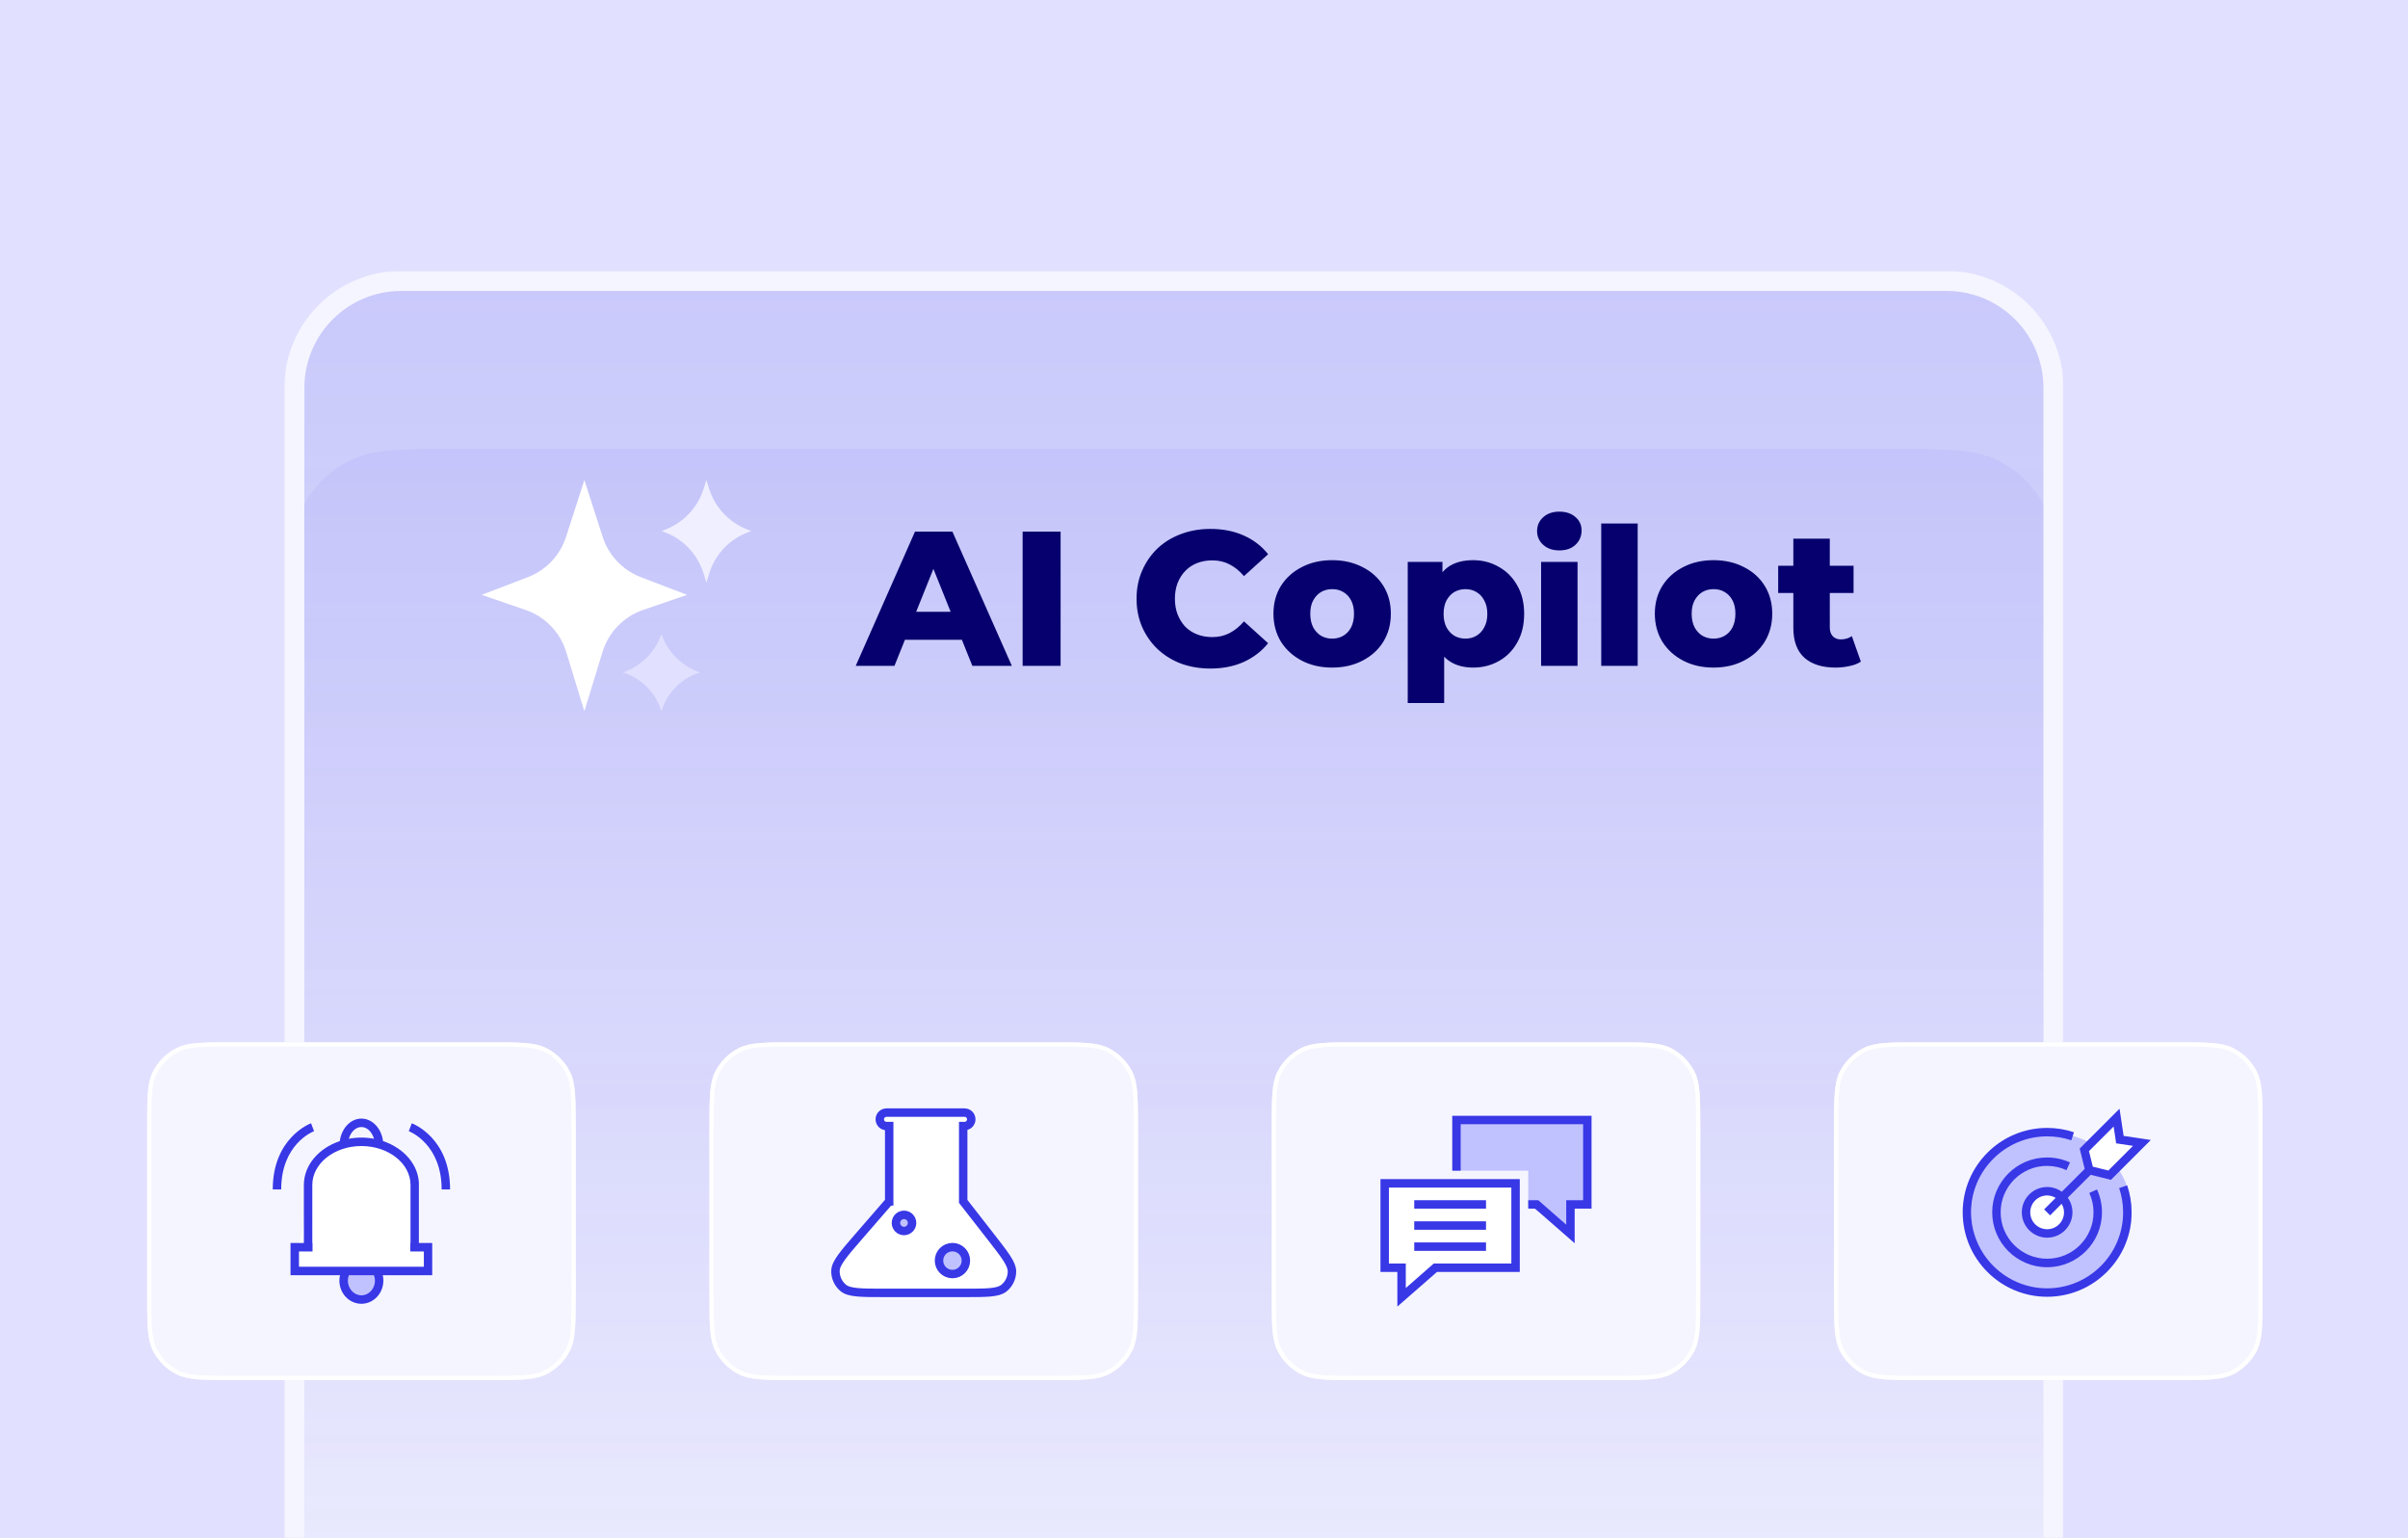
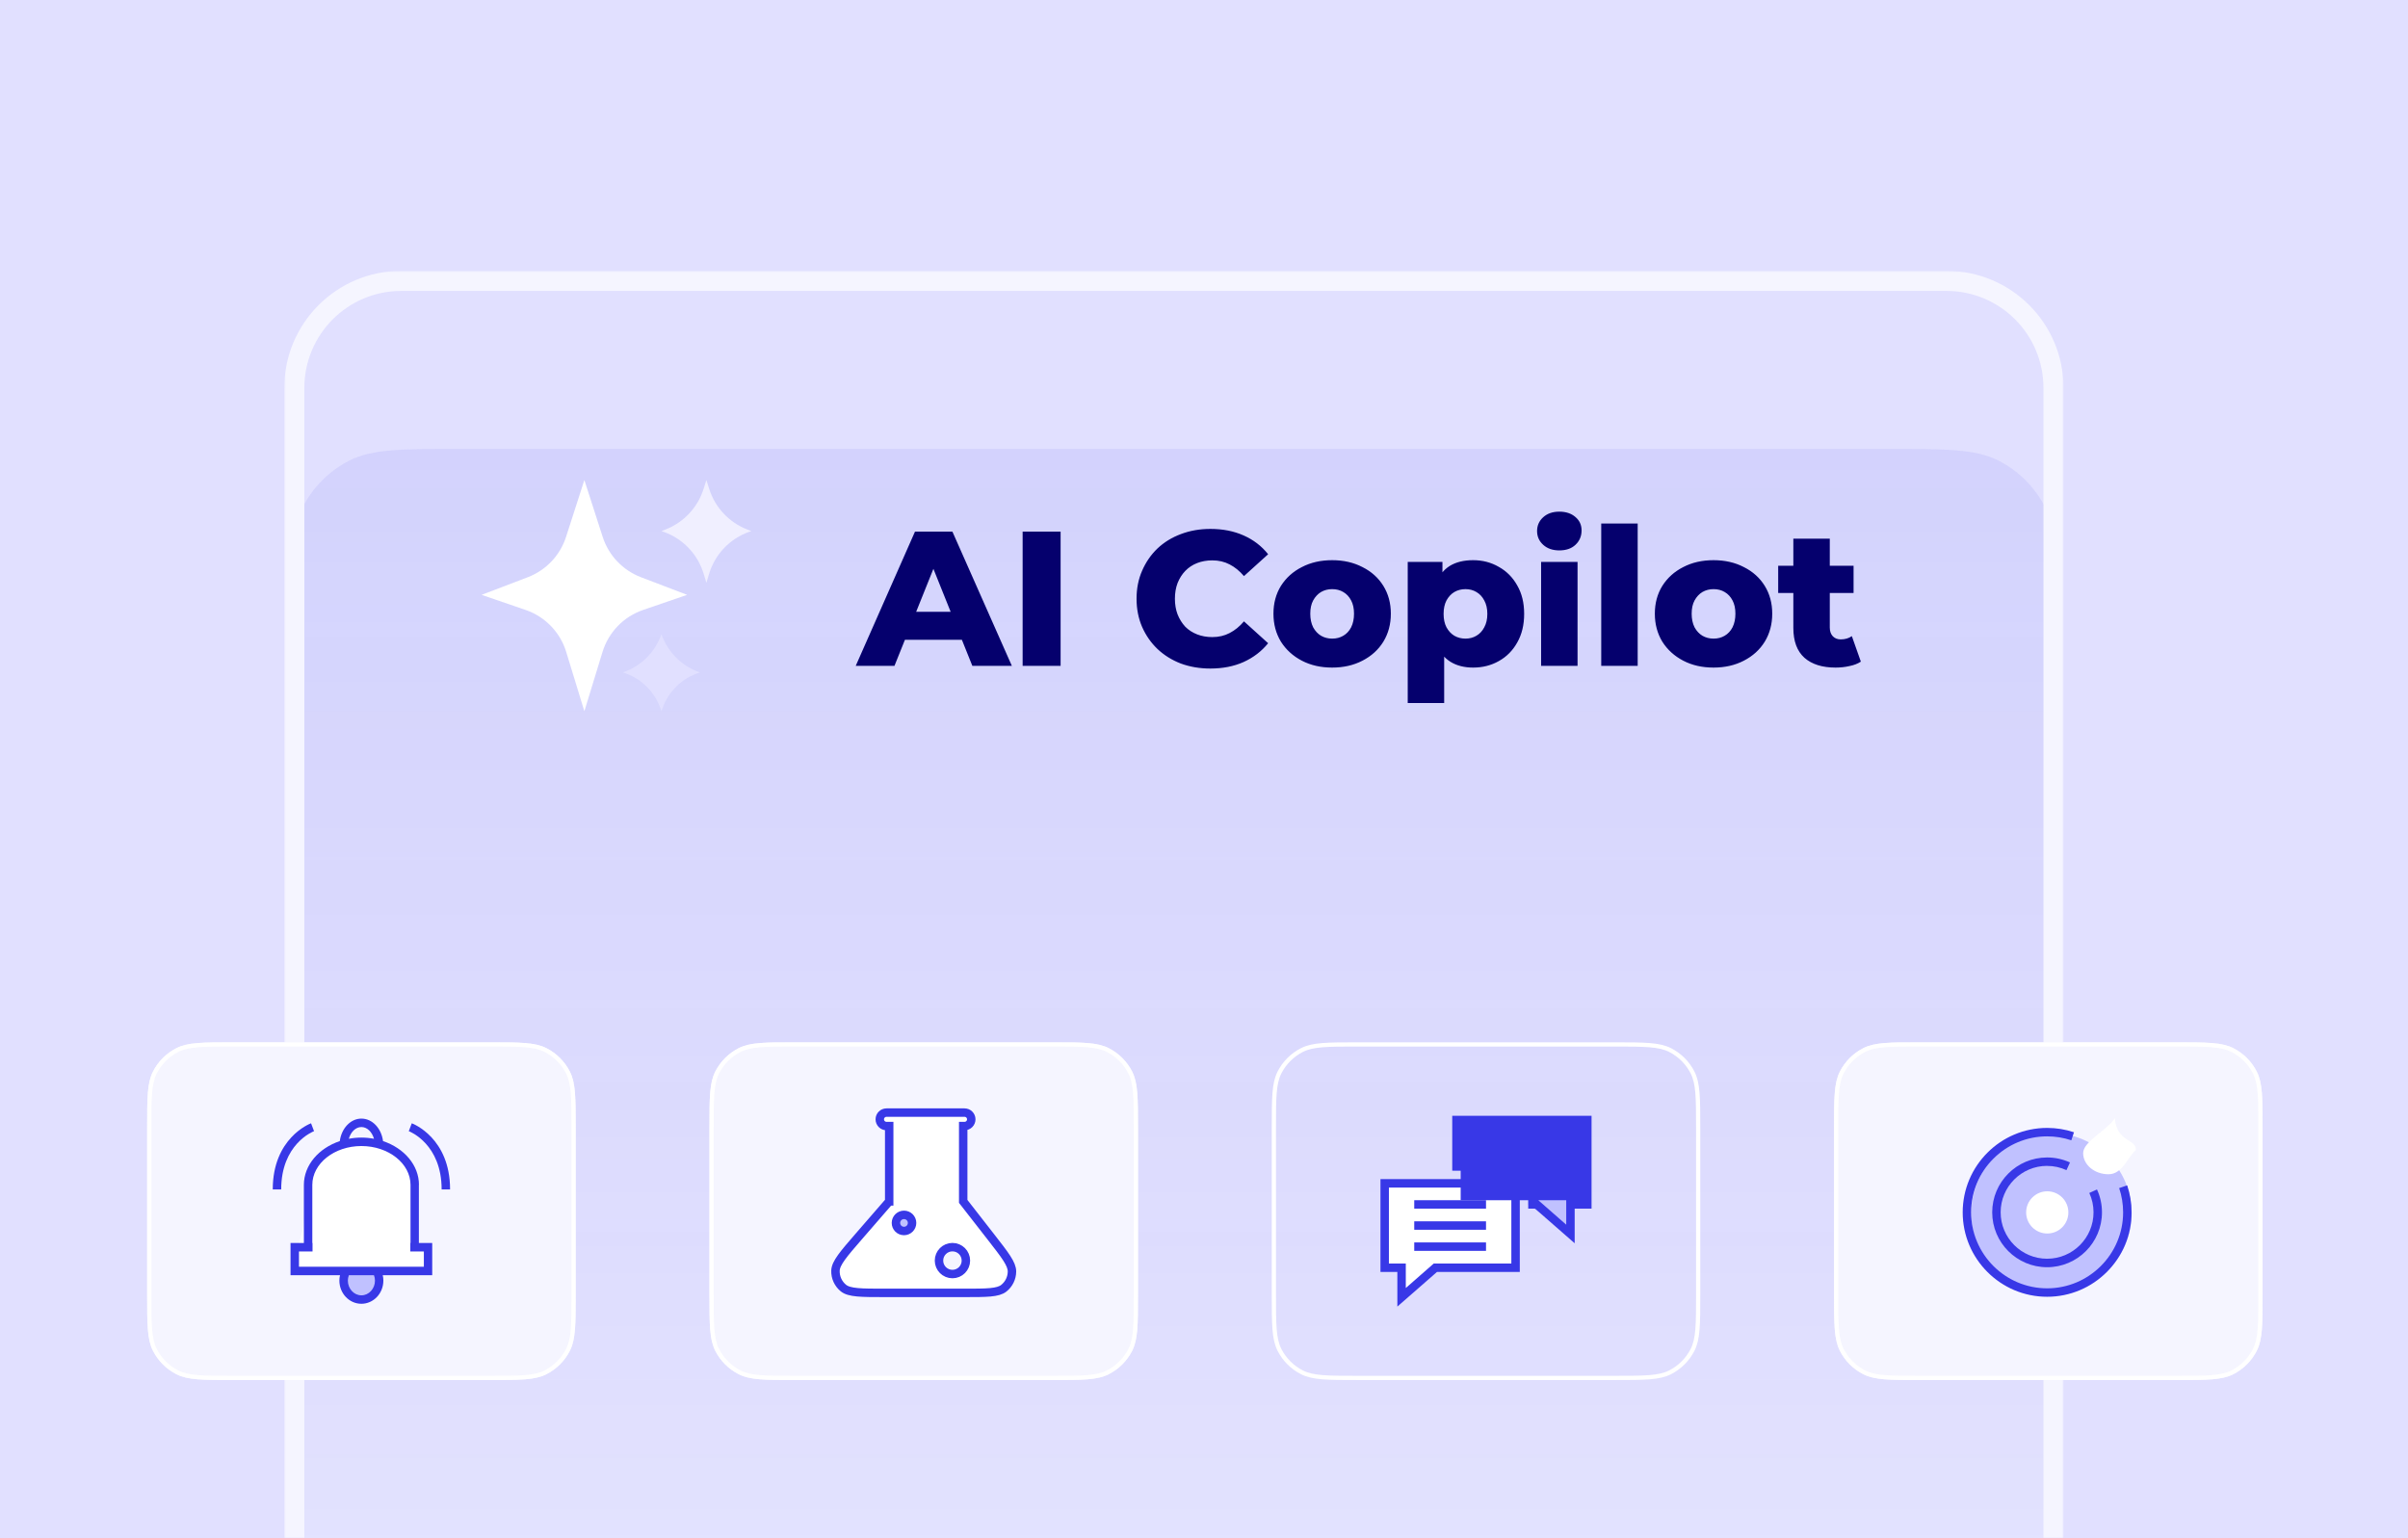
<svg xmlns="http://www.w3.org/2000/svg" width="720" height="460" viewBox="0 0 720 460" fill="none">
  <g clip-path="url(#clip0_5283_167)">
    <rect width="720" height="460" fill="#E1E0FF" />
    <g opacity="0.6" filter="url(#filter0_dddddd_5283_167)">
      <path d="M87 135.2C87 117.278 87 108.317 90.488 101.472C93.556 95.451 98.451 90.556 104.472 87.488C111.317 84 120.278 84 138.2 84H563.8C581.722 84 590.683 84 597.528 87.488C603.549 90.556 608.444 95.451 611.512 101.472C615 108.317 615 117.278 615 135.2V460H87V135.2Z" fill="url(#paint0_linear_5283_167)" />
    </g>
    <mask id="path-2-outside-1_5283_167" maskUnits="userSpaceOnUse" x="85" y="81" width="532" height="379" fill="black">
      <rect fill="white" x="85" y="81" width="532" height="379" />
      <path d="M88 135.2C88 117.278 88 108.317 91.488 101.472C94.556 95.451 99.451 90.556 105.472 87.488C112.317 84 121.278 84 139.2 84H562.8C580.722 84 589.683 84 596.528 87.488C602.549 90.556 607.444 95.451 610.512 101.472C614 108.317 614 117.278 614 135.2V460H88V135.2Z" />
    </mask>
-     <path d="M88 135.2C88 117.278 88 108.317 91.488 101.472C94.556 95.451 99.451 90.556 105.472 87.488C112.317 84 121.278 84 139.2 84H562.8C580.722 84 589.683 84 596.528 87.488C602.549 90.556 607.444 95.451 610.512 101.472C614 108.317 614 117.278 614 135.2V460H88V135.2Z" fill="url(#paint1_linear_5283_167)" />
    <path d="M85 116C85 96.67 100.67 81 120 81H582C601.33 81 617 96.67 617 116H611C611 99.984 598.016 87 582 87H120C103.984 87 91 99.984 91 116H85ZM614 460H88H614ZM85 460V116C85 96.67 100.67 81 120 81V87C103.984 87 91 99.984 91 116V460H85ZM582 81C601.33 81 617 96.67 617 116V460H611V116C611 99.984 598.016 87 582 87V81Z" fill="#F5F5FF" mask="url(#path-2-outside-1_5283_167)" />
    <path d="M174.726 143.555L180.202 160.555C181.987 166.096 186.189 170.529 191.627 172.607L205.453 177.889L192.289 182.405C186.47 184.402 181.959 189.065 180.158 194.948L174.726 212.689L169.295 194.948C167.493 189.065 162.983 184.402 157.164 182.405L144 177.889L157.826 172.607C163.264 170.529 167.466 166.096 169.25 160.555L174.726 143.555Z" fill="white" />
    <path d="M211.213 143.555L212.063 146.237C213.822 151.781 217.998 156.23 223.42 158.335L224.656 158.815L224.087 159.013C218.28 161.037 213.794 165.719 212.02 171.606L211.213 174.282L210.407 171.606C208.633 165.719 204.146 161.037 198.34 159.013L197.771 158.815L199.006 158.335C204.429 156.23 208.605 151.781 210.363 146.237L211.213 143.555Z" fill="#F0EFFF" />
    <path d="M197.771 189.645L197.857 189.883C199.77 195.161 203.978 199.284 209.294 201.09C204.01 202.701 199.819 206.746 198.02 211.968L197.771 212.69L197.523 211.968C195.724 206.746 191.532 202.701 186.249 201.09C191.565 199.284 195.773 195.161 197.685 189.883L197.771 189.645Z" fill="#E1E0FF" />
    <path d="M255.864 199.123L273.586 158.974H284.771L302.55 199.123H290.735L276.856 164.538H281.329L267.449 199.123H255.864ZM265.557 191.322L268.482 182.949H288.097L291.022 191.322H265.557ZM305.77 199.123V158.974H317.126V199.123H305.77ZM361.913 199.926C358.74 199.926 355.796 199.428 353.081 198.434C350.404 197.402 348.072 195.949 346.084 194.075C344.133 192.202 342.604 190.003 341.495 187.48C340.386 184.918 339.832 182.107 339.832 179.048C339.832 175.99 340.386 173.198 341.495 170.675C342.604 168.113 344.133 165.895 346.084 164.022C348.072 162.148 350.404 160.714 353.081 159.72C355.796 158.688 358.74 158.171 361.913 158.171C365.622 158.171 368.93 158.821 371.836 160.121C374.78 161.421 377.227 163.295 379.177 165.742L371.95 172.281C370.65 170.751 369.217 169.585 367.649 168.782C366.119 167.979 364.399 167.578 362.487 167.578C360.843 167.578 359.332 167.845 357.956 168.381C356.579 168.916 355.394 169.7 354.4 170.732C353.444 171.726 352.679 172.931 352.106 174.345C351.57 175.76 351.303 177.328 351.303 179.048C351.303 180.769 351.57 182.337 352.106 183.752C352.679 185.166 353.444 186.39 354.4 187.422C355.394 188.416 356.579 189.181 357.956 189.716C359.332 190.252 360.843 190.519 362.487 190.519C364.399 190.519 366.119 190.118 367.649 189.315C369.217 188.512 370.65 187.346 371.95 185.816L379.177 192.355C377.227 194.764 374.78 196.637 371.836 197.976C368.93 199.276 365.622 199.926 361.913 199.926ZM398.317 199.639C394.914 199.639 391.893 198.951 389.255 197.574C386.616 196.198 384.532 194.305 383.003 191.896C381.512 189.449 380.766 186.658 380.766 183.522C380.766 180.387 381.512 177.615 383.003 175.206C384.532 172.797 386.616 170.923 389.255 169.585C391.893 168.208 394.914 167.52 398.317 167.52C401.72 167.52 404.74 168.208 407.379 169.585C410.055 170.923 412.139 172.797 413.63 175.206C415.121 177.615 415.867 180.387 415.867 183.522C415.867 186.658 415.121 189.449 413.63 191.896C412.139 194.305 410.055 196.198 407.379 197.574C404.74 198.951 401.72 199.639 398.317 199.639ZM398.317 190.978C399.578 190.978 400.687 190.691 401.643 190.118C402.637 189.544 403.421 188.703 403.995 187.594C404.568 186.447 404.855 185.09 404.855 183.522C404.855 181.954 404.568 180.635 403.995 179.565C403.421 178.456 402.637 177.615 401.643 177.041C400.687 176.468 399.578 176.181 398.317 176.181C397.093 176.181 395.984 176.468 394.99 177.041C394.034 177.615 393.25 178.456 392.638 179.565C392.065 180.635 391.778 181.954 391.778 183.522C391.778 185.09 392.065 186.447 392.638 187.594C393.25 188.703 394.034 189.544 394.99 190.118C395.984 190.691 397.093 190.978 398.317 190.978ZM440.473 199.639C437.835 199.639 435.579 199.065 433.705 197.918C431.832 196.733 430.398 194.974 429.404 192.642C428.448 190.271 427.97 187.25 427.97 183.579C427.97 179.871 428.429 176.85 429.346 174.517C430.264 172.147 431.641 170.388 433.476 169.241C435.349 168.094 437.682 167.52 440.473 167.52C443.303 167.52 445.864 168.189 448.159 169.528C450.491 170.828 452.326 172.682 453.665 175.091C455.041 177.462 455.729 180.291 455.729 183.579C455.729 186.868 455.041 189.716 453.665 192.125C452.326 194.534 450.491 196.389 448.159 197.689C445.864 198.989 443.303 199.639 440.473 199.639ZM420.915 210.249V168.036H431.296V173.313L431.239 183.579L431.813 193.903V210.249H420.915ZM438.179 190.978C439.403 190.978 440.492 190.691 441.448 190.118C442.442 189.544 443.226 188.703 443.8 187.594C444.411 186.485 444.717 185.147 444.717 183.579C444.717 182.012 444.411 180.674 443.8 179.565C443.226 178.456 442.442 177.615 441.448 177.041C440.492 176.468 439.403 176.181 438.179 176.181C436.955 176.181 435.847 176.468 434.852 177.041C433.896 177.615 433.113 178.456 432.501 179.565C431.927 180.674 431.641 182.012 431.641 183.579C431.641 185.147 431.927 186.485 432.501 187.594C433.113 188.703 433.896 189.544 434.852 190.118C435.847 190.691 436.955 190.978 438.179 190.978ZM460.795 199.123V168.036H471.692V199.123H460.795ZM466.243 164.595C464.255 164.595 462.649 164.041 461.425 162.932C460.202 161.823 459.59 160.446 459.59 158.802C459.59 157.158 460.202 155.782 461.425 154.673C462.649 153.564 464.255 153.009 466.243 153.009C468.232 153.009 469.838 153.545 471.061 154.615C472.285 155.648 472.896 156.986 472.896 158.63C472.896 160.351 472.285 161.785 471.061 162.932C469.876 164.041 468.27 164.595 466.243 164.595ZM478.774 199.123V156.565H489.671V199.123H478.774ZM512.354 199.639C508.951 199.639 505.93 198.951 503.292 197.574C500.653 196.198 498.569 194.305 497.04 191.896C495.549 189.449 494.803 186.658 494.803 183.522C494.803 180.387 495.549 177.615 497.04 175.206C498.569 172.797 500.653 170.923 503.292 169.585C505.93 168.208 508.951 167.52 512.354 167.52C515.757 167.52 518.777 168.208 521.416 169.585C524.092 170.923 526.176 172.797 527.667 175.206C529.159 177.615 529.904 180.387 529.904 183.522C529.904 186.658 529.159 189.449 527.667 191.896C526.176 194.305 524.092 196.198 521.416 197.574C518.777 198.951 515.757 199.639 512.354 199.639ZM512.354 190.978C513.616 190.978 514.724 190.691 515.68 190.118C516.674 189.544 517.458 188.703 518.032 187.594C518.605 186.447 518.892 185.09 518.892 183.522C518.892 181.954 518.605 180.635 518.032 179.565C517.458 178.456 516.674 177.615 515.68 177.041C514.724 176.468 513.616 176.181 512.354 176.181C511.13 176.181 510.021 176.468 509.027 177.041C508.071 177.615 507.287 178.456 506.676 179.565C506.102 180.635 505.815 181.954 505.815 183.522C505.815 185.09 506.102 186.447 506.676 187.594C507.287 188.703 508.071 189.544 509.027 190.118C510.021 190.691 511.13 190.978 512.354 190.978ZM548.832 199.639C544.856 199.639 541.758 198.664 539.541 196.714C537.323 194.725 536.214 191.743 536.214 187.766V161.096H547.112V187.652C547.112 188.761 547.417 189.64 548.029 190.29C548.641 190.902 549.425 191.208 550.381 191.208C551.681 191.208 552.79 190.883 553.707 190.233L556.403 197.861C555.485 198.473 554.357 198.912 553.019 199.18C551.681 199.486 550.285 199.639 548.832 199.639ZM531.683 177.328V169.183H554.223V177.328H531.683Z" fill="#05006D" />
    <g filter="url(#filter1_dddddd_5283_167)">
      <path d="M44 305.6C44 296.639 44 292.159 45.744 288.736C47.278 285.726 49.726 283.278 52.736 281.744C56.159 280 60.639 280 69.6 280H146.529C155.49 280 159.971 280 163.393 281.744C166.404 283.278 168.851 285.726 170.385 288.736C172.129 292.159 172.129 296.639 172.129 305.6V355.389C172.129 364.349 172.129 368.83 170.385 372.252C168.851 375.263 166.404 377.711 163.393 379.245C159.971 380.989 155.49 380.989 146.529 380.989H69.6C60.639 380.989 56.159 380.989 52.736 379.245C49.726 377.711 47.278 375.263 45.744 372.252C44 368.83 44 364.349 44 355.389V305.6Z" fill="#F5F5FF" />
      <path d="M44.631 305.6C44.631 301.109 44.632 297.779 44.847 295.143C45.062 292.514 45.487 290.63 46.306 289.023C47.78 286.131 50.131 283.78 53.023 282.306C54.63 281.487 56.514 281.062 59.143 280.847C61.779 280.632 65.109 280.631 69.6 280.631H146.529C151.02 280.631 154.35 280.632 156.987 280.847C159.616 281.062 161.499 281.487 163.107 282.306C165.998 283.78 168.35 286.131 169.823 289.023C170.642 290.63 171.067 292.514 171.282 295.143C171.498 297.779 171.498 301.109 171.498 305.6V355.389C171.498 359.879 171.498 363.21 171.282 365.846C171.067 368.475 170.642 370.358 169.823 371.966C168.35 374.858 165.998 377.209 163.107 378.682C161.499 379.501 159.616 379.927 156.987 380.142C154.35 380.357 151.02 380.357 146.529 380.357H69.6C65.109 380.357 61.779 380.357 59.143 380.142C56.514 379.927 54.63 379.501 53.023 378.682C50.131 377.209 47.78 374.858 46.306 371.966C45.487 370.358 45.062 368.475 44.847 365.846C44.632 363.21 44.631 359.879 44.631 355.389V305.6Z" stroke="white" stroke-width="1.262" />
      <ellipse cx="108.065" cy="351.954" rx="5.996" ry="4.418" fill="#C0C1FF" />
      <path d="M123.529 334.595C125.738 349.112 141.044 349.112 107.433 349.112C74.77 349.112 92.285 349.112 91.338 325.443C91.338 316.728 97.475 309.664 109.327 309.664C125.422 310.926 123.529 325.88 123.529 334.595Z" fill="white" />
      <path d="M125.271 322.636C125.271 316.716 120.827 311.641 114.528 309.533C114.036 305.721 111.322 302.804 108.065 302.804C104.808 302.804 102.094 305.733 101.601 309.533C95.315 311.641 90.859 316.716 90.859 322.636V340.006H86.87V349.638H101.664C101.538 350.168 101.475 350.698 101.475 351.254C101.475 355.079 104.429 358.184 108.052 358.184C111.675 358.184 114.629 355.079 114.629 351.254C114.629 350.698 114.566 350.168 114.44 349.638H129.234V340.006H125.245V322.636H125.271ZM108.065 305.329C109.781 305.329 111.233 306.794 111.826 308.839C110.615 308.611 109.365 308.485 108.065 308.485C106.764 308.485 105.515 308.611 104.303 308.839C104.883 306.794 106.348 305.329 108.065 305.329ZM112.117 351.254C112.117 353.677 110.299 355.659 108.065 355.659C105.83 355.659 104.012 353.677 104.012 351.254C104.012 350.686 104.126 350.156 104.315 349.638H111.814C112.003 350.156 112.117 350.698 112.117 351.254ZM126.735 347.113H89.394V342.531H93.447V340.006H93.383V322.636C93.383 316.223 99.973 311.01 108.065 311.01C116.156 311.01 122.746 316.223 122.746 322.636V340.006H122.683V342.531H126.735V347.113Z" fill="#3838E7" />
      <path d="M123.125 304.206L122.228 306.566C122.632 306.718 132.049 310.48 132.049 323.987H134.574C134.574 308.674 123.592 304.382 123.125 304.206Z" fill="#3838E7" />
      <path d="M93.901 306.566L93.005 304.206C92.538 304.382 81.555 308.674 81.555 323.987H84.08C84.08 310.48 93.497 306.718 93.901 306.566Z" fill="#3838E7" />
    </g>
    <g filter="url(#filter2_dddddd_5283_167)">
      <path d="M212.129 305.6C212.129 296.639 212.129 292.159 213.873 288.736C215.407 285.726 217.855 283.278 220.866 281.744C224.288 280 228.769 280 237.729 280H314.659C323.62 280 328.1 280 331.523 281.744C334.533 283.278 336.981 285.726 338.515 288.736C340.259 292.159 340.259 296.639 340.259 305.6V355.389C340.259 364.349 340.259 368.83 338.515 372.252C336.981 375.263 334.533 377.711 331.523 379.245C328.1 380.989 323.62 380.989 314.659 380.989H237.729C228.769 380.989 224.288 380.989 220.866 379.245C217.855 377.711 215.407 375.263 213.873 372.252C212.129 368.83 212.129 364.349 212.129 355.389V305.6Z" fill="#F5F5FF" />
      <path d="M212.761 305.6C212.761 301.109 212.761 297.779 212.976 295.143C213.191 292.514 213.617 290.63 214.436 289.023C215.909 286.131 218.26 283.78 221.152 282.306C222.76 281.487 224.643 281.062 227.272 280.847C229.908 280.632 233.239 280.631 237.729 280.631H314.659C319.15 280.631 322.48 280.632 325.116 280.847C327.745 281.062 329.628 281.487 331.236 282.306C334.128 283.78 336.479 286.131 337.952 289.023C338.771 290.63 339.197 292.514 339.412 295.143C339.627 297.779 339.627 301.109 339.627 305.6V355.389C339.627 359.879 339.627 363.21 339.412 365.846C339.197 368.475 338.771 370.358 337.952 371.966C336.479 374.858 334.128 377.209 331.236 378.682C329.628 379.501 327.745 379.927 325.116 380.142C322.48 380.357 319.15 380.357 314.659 380.357H237.729C233.239 380.357 229.908 380.357 227.272 380.142C224.643 379.927 222.76 379.501 221.152 378.682C218.26 377.209 215.909 374.858 214.436 371.966C213.617 370.358 213.191 368.475 212.976 365.846C212.761 363.21 212.761 359.879 212.761 355.389V305.6Z" stroke="white" stroke-width="1.262" />
-       <circle cx="284.715" cy="345.104" r="4.418" fill="#C0C1FF" />
      <circle cx="270.198" cy="334.913" r="4.418" fill="#C0C1FF" />
      <path fill-rule="evenodd" clip-rule="evenodd" d="M263.056 303.025C263.056 301.914 263.956 301.013 265.067 301.013H288.403C289.514 301.013 290.414 301.914 290.414 303.025C290.414 304.136 289.514 305.037 288.403 305.037H288.002V327.568L296.362 338.294C300.521 343.63 302.6 346.298 302.583 348.539C302.568 350.488 301.67 352.325 300.142 353.535C298.386 354.926 295.003 354.926 288.238 354.926H264.708C257.533 354.926 253.945 354.926 252.167 353.471C250.622 352.207 249.75 350.298 249.808 348.302C249.875 346.005 252.226 343.296 256.928 337.876L265.872 327.567H265.873V305.037H265.067C263.956 305.037 263.056 304.136 263.056 303.025ZM284.785 349.293C287.007 349.293 288.808 347.492 288.808 345.27C288.808 343.048 287.007 341.247 284.785 341.247C282.563 341.247 280.761 343.048 280.761 345.27C280.761 347.492 282.563 349.293 284.785 349.293ZM272.714 334.005C272.714 335.338 271.634 336.419 270.3 336.419C268.967 336.419 267.886 335.338 267.886 334.005C267.886 332.671 268.967 331.591 270.3 331.591C271.634 331.591 272.714 332.671 272.714 334.005Z" fill="white" stroke="#3838E7" stroke-width="2.525" />
    </g>
    <g filter="url(#filter3_dddddd_5283_167)">
-       <path d="M380.259 305.6C380.259 296.639 380.259 292.159 382.002 288.736C383.536 285.726 385.984 283.278 388.995 281.744C392.417 280 396.898 280 405.859 280H482.788C491.749 280 496.229 280 499.652 281.744C502.662 283.278 505.11 285.726 506.644 288.736C508.388 292.159 508.388 296.639 508.388 305.6V355.389C508.388 364.349 508.388 368.83 506.644 372.252C505.11 375.263 502.662 377.711 499.652 379.245C496.229 380.989 491.749 380.989 482.788 380.989H405.859C396.898 380.989 392.417 380.989 388.995 379.245C385.984 377.711 383.536 375.263 382.002 372.252C380.259 368.83 380.259 364.349 380.259 355.389V305.6Z" fill="#F5F5FF" />
      <path d="M380.89 305.6C380.89 301.109 380.89 297.779 381.106 295.143C381.32 292.514 381.746 290.63 382.565 289.023C384.038 286.131 386.389 283.78 389.281 282.306C390.889 281.487 392.772 281.062 395.401 280.847C398.038 280.632 401.368 280.631 405.859 280.631H482.788C487.279 280.631 490.609 280.632 493.245 280.847C495.874 281.062 497.758 281.487 499.365 282.306C502.257 283.78 504.608 286.131 506.082 289.023C506.901 290.63 507.326 292.514 507.541 295.143C507.756 297.779 507.757 301.109 507.757 305.6V355.389C507.757 359.879 507.756 363.21 507.541 365.846C507.326 368.475 506.901 370.358 506.082 371.966C504.608 374.858 502.257 377.209 499.365 378.682C497.758 379.501 495.874 379.927 493.245 380.142C490.609 380.357 487.279 380.357 482.788 380.357H405.859C401.368 380.357 398.038 380.357 395.401 380.142C392.772 379.927 390.889 379.501 389.281 378.682C386.389 377.209 384.038 374.858 382.565 371.966C381.746 370.358 381.32 368.475 381.106 365.846C380.89 363.21 380.89 359.879 380.89 355.389V305.6Z" stroke="white" stroke-width="1.262" />
      <path d="M414.342 321.658H454.107V347.536H429.491L419.076 355.741V347.536H414.342V321.658Z" fill="white" />
      <path d="M474.462 302.722H434.698V318.362H456.947V328.601L469.728 336.806V328.601H474.462V302.722Z" fill="#C0C1FF" />
      <path d="M412.764 348.672H417.814V359.024L429.655 348.672H454.422V320.9H412.764V348.672ZM415.289 323.425H451.897V346.148H428.695L420.339 353.469V346.148H415.289V323.425Z" fill="#3838E7" />
-       <path d="M434.224 301.965V318.376H436.749V304.49H473.357V327.212H468.308V334.534L459.951 327.212H456.947V329.737H458.992L470.833 340.088V329.737H475.882V301.965H434.224Z" fill="#3838E7" />
+       <path d="M434.224 301.965V318.376H436.749V304.49V327.212H468.308V334.534L459.951 327.212H456.947V329.737H458.992L470.833 340.088V329.737H475.882V301.965H434.224Z" fill="#3838E7" />
      <path d="M444.323 333.524H422.863V336.049H444.323V333.524Z" fill="#3838E7" />
      <path d="M444.323 339.836H422.863V342.36H444.323V339.836Z" fill="#3838E7" />
      <path d="M444.323 327.212H422.863V329.737H444.323V327.212Z" fill="#3838E7" />
    </g>
    <g filter="url(#filter4_dddddd_5283_167)">
      <path d="M548.388 305.6C548.388 296.639 548.388 292.159 550.132 288.736C551.666 285.726 554.113 283.278 557.124 281.744C560.546 280 565.027 280 573.988 280H650.917C659.878 280 664.358 280 667.781 281.744C670.791 283.278 673.239 285.726 674.773 288.736C676.517 292.159 676.517 296.639 676.517 305.6V355.389C676.517 364.349 676.517 368.83 674.773 372.252C673.239 375.263 670.791 377.711 667.781 379.245C664.358 380.989 659.878 380.989 650.917 380.989H573.988C565.027 380.989 560.546 380.989 557.124 379.245C554.113 377.711 551.666 375.263 550.132 372.252C548.388 368.83 548.388 364.349 548.388 355.389V305.6Z" fill="#F5F5FF" />
      <path d="M549.019 305.6C549.019 301.109 549.019 297.779 549.235 295.143C549.45 292.514 549.875 290.63 550.694 289.023C552.167 286.131 554.519 283.78 557.41 282.306C559.018 281.487 560.901 281.062 563.53 280.847C566.167 280.632 569.497 280.631 573.988 280.631H650.917C655.408 280.631 658.738 280.632 661.374 280.847C664.003 281.062 665.887 281.487 667.494 282.306C670.386 283.78 672.737 286.131 674.211 289.023C675.03 290.63 675.455 292.514 675.67 295.143C675.885 297.779 675.886 301.109 675.886 305.6V355.389C675.886 359.879 675.885 363.21 675.67 365.846C675.455 368.475 675.03 370.358 674.211 371.966C672.737 374.858 670.386 377.209 667.494 378.682C665.887 379.501 664.003 379.927 661.374 380.142C658.738 380.357 655.408 380.357 650.917 380.357H573.988C569.497 380.357 566.167 380.357 563.53 380.142C560.901 379.927 559.018 379.501 557.41 378.682C554.519 377.209 552.167 374.858 550.694 371.966C549.875 370.358 549.45 368.475 549.235 365.846C549.019 363.21 549.019 359.879 549.019 355.389V305.6Z" stroke="white" stroke-width="1.262" />
      <circle cx="613.399" cy="331.125" r="23.985" fill="#C0C1FF" />
      <path d="M633.635 323.583C634.417 325.918 634.821 328.355 634.821 330.841C634.821 343.364 624.622 353.564 612.099 353.564C599.576 353.564 589.377 343.364 589.377 330.841C589.377 318.319 599.576 308.119 612.099 308.119C614.573 308.119 617.01 308.51 619.332 309.293L620.128 306.895C617.54 306.023 614.838 305.594 612.099 305.594C598.175 305.594 586.852 316.918 586.852 330.841C586.852 344.765 598.175 356.089 612.099 356.089C626.023 356.089 637.346 344.765 637.346 330.841C637.346 328.09 636.904 325.375 636.033 322.775L633.647 323.583H633.635Z" fill="#3838E7" />
      <path d="M612.099 316.956C614.119 316.956 616.063 317.385 617.881 318.218L618.928 315.92C616.77 314.936 614.472 314.431 612.086 314.431C603.035 314.431 595.676 321.79 595.676 330.841C595.676 339.893 603.035 347.252 612.086 347.252C621.138 347.252 628.497 339.893 628.497 330.841C628.497 328.456 627.992 326.158 627.008 323.999L624.71 325.047C625.543 326.865 625.972 328.809 625.972 330.829C625.972 338.491 619.749 344.715 612.086 344.715C604.424 344.715 598.2 338.491 598.2 330.829C598.2 323.166 604.424 316.943 612.086 316.943L612.099 316.956Z" fill="#3838E7" />
      <circle cx="612.137" cy="330.86" r="6.312" fill="white" />
      <path d="M638.646 312.19C636.122 314.399 634.624 319.449 630.441 319.449C626.258 319.449 622.867 316.623 622.867 313.137C622.867 309.651 629.81 306.509 632.335 302.722C632.966 309.981 638.646 308.704 638.646 312.19Z" fill="white" />
-       <path d="M616.479 324.668C615.242 323.785 613.727 323.267 612.099 323.267C607.921 323.267 604.525 326.663 604.525 330.841C604.525 335.02 607.921 338.416 612.099 338.416C616.277 338.416 619.673 335.02 619.673 330.841C619.673 329.213 619.143 327.698 618.272 326.461L625.114 319.619L631.186 321.121L643.103 309.205L634.973 307.98L633.748 299.851L621.832 311.767L623.334 317.839L616.492 324.681L616.479 324.668ZM617.148 330.841C617.148 333.631 614.889 335.891 612.099 335.891C609.309 335.891 607.05 333.631 607.05 330.841C607.05 328.052 609.309 325.792 612.099 325.792C613.033 325.792 613.892 326.07 614.649 326.512L611.203 329.958L612.983 331.738L616.429 328.291C616.871 329.036 617.148 329.907 617.148 330.841ZM631.981 305.165L632.739 310.202L637.775 310.959L630.403 318.331L625.758 317.183L624.609 312.537L631.981 305.165Z" fill="#3838E7" />
    </g>
  </g>
  <defs>
    <filter id="filter0_dddddd_5283_167" x="65" y="84" width="572" height="425" filterUnits="userSpaceOnUse" color-interpolation-filters="sRGB">
      <feFlood flood-opacity="0" result="BackgroundImageFix" />
      <feColorMatrix in="SourceAlpha" type="matrix" values="0 0 0 0 0 0 0 0 0 0 0 0 0 0 0 0 0 0 127 0" result="hardAlpha" />
      <feOffset dy="0.747" />
      <feGaussianBlur stdDeviation="0.304" />
      <feColorMatrix type="matrix" values="0 0 0 0 0.298 0 0 0 0 0.298 0 0 0 0 0.659 0 0 0 0.02 0" />
      <feBlend mode="normal" in2="BackgroundImageFix" result="effect1_dropShadow_5283_167" />
      <feColorMatrix in="SourceAlpha" type="matrix" values="0 0 0 0 0 0 0 0 0 0 0 0 0 0 0 0 0 0 127 0" result="hardAlpha" />
      <feOffset dy="1.796" />
      <feGaussianBlur stdDeviation="0.732" />
      <feColorMatrix type="matrix" values="0 0 0 0 0.298 0 0 0 0 0.298 0 0 0 0 0.659 0 0 0 0.028 0" />
      <feBlend mode="normal" in2="effect1_dropShadow_5283_167" result="effect2_dropShadow_5283_167" />
      <feColorMatrix in="SourceAlpha" type="matrix" values="0 0 0 0 0 0 0 0 0 0 0 0 0 0 0 0 0 0 127 0" result="hardAlpha" />
      <feOffset dy="3.381" />
      <feGaussianBlur stdDeviation="1.377" />
      <feColorMatrix type="matrix" values="0 0 0 0 0.298 0 0 0 0 0.298 0 0 0 0 0.659 0 0 0 0.035 0" />
      <feBlend mode="normal" in2="effect2_dropShadow_5283_167" result="effect3_dropShadow_5283_167" />
      <feColorMatrix in="SourceAlpha" type="matrix" values="0 0 0 0 0 0 0 0 0 0 0 0 0 0 0 0 0 0 127 0" result="hardAlpha" />
      <feOffset dy="6.031" />
      <feGaussianBlur stdDeviation="2.457" />
      <feColorMatrix type="matrix" values="0 0 0 0 0.298 0 0 0 0 0.298 0 0 0 0 0.659 0 0 0 0.042 0" />
      <feBlend mode="normal" in2="effect3_dropShadow_5283_167" result="effect4_dropShadow_5283_167" />
      <feColorMatrix in="SourceAlpha" type="matrix" values="0 0 0 0 0 0 0 0 0 0 0 0 0 0 0 0 0 0 127 0" result="hardAlpha" />
      <feOffset dy="11.28" />
      <feGaussianBlur stdDeviation="4.596" />
      <feColorMatrix type="matrix" values="0 0 0 0 0.298 0 0 0 0 0.298 0 0 0 0 0.659 0 0 0 0.05 0" />
      <feBlend mode="normal" in2="effect4_dropShadow_5283_167" result="effect5_dropShadow_5283_167" />
      <feColorMatrix in="SourceAlpha" type="matrix" values="0 0 0 0 0 0 0 0 0 0 0 0 0 0 0 0 0 0 127 0" result="hardAlpha" />
      <feOffset dy="27" />
      <feGaussianBlur stdDeviation="11" />
      <feColorMatrix type="matrix" values="0 0 0 0 0.298 0 0 0 0 0.298 0 0 0 0 0.659 0 0 0 0.07 0" />
      <feBlend mode="normal" in2="effect5_dropShadow_5283_167" result="effect6_dropShadow_5283_167" />
      <feBlend mode="normal" in="SourceGraphic" in2="effect6_dropShadow_5283_167" result="shape" />
    </filter>
    <filter id="filter1_dddddd_5283_167" x="30.114" y="280" width="155.901" height="131.916" filterUnits="userSpaceOnUse" color-interpolation-filters="sRGB">
      <feFlood flood-opacity="0" result="BackgroundImageFix" />
      <feColorMatrix in="SourceAlpha" type="matrix" values="0 0 0 0 0 0 0 0 0 0 0 0 0 0 0 0 0 0 127 0" result="hardAlpha" />
      <feOffset dy="0.472" />
      <feGaussianBlur stdDeviation="0.192" />
      <feColorMatrix type="matrix" values="0 0 0 0 0.298 0 0 0 0 0.298 0 0 0 0 0.659 0 0 0 0.02 0" />
      <feBlend mode="normal" in2="BackgroundImageFix" result="effect1_dropShadow_5283_167" />
      <feColorMatrix in="SourceAlpha" type="matrix" values="0 0 0 0 0 0 0 0 0 0 0 0 0 0 0 0 0 0 127 0" result="hardAlpha" />
      <feOffset dy="1.133" />
      <feGaussianBlur stdDeviation="0.462" />
      <feColorMatrix type="matrix" values="0 0 0 0 0.298 0 0 0 0 0.298 0 0 0 0 0.659 0 0 0 0.028 0" />
      <feBlend mode="normal" in2="effect1_dropShadow_5283_167" result="effect2_dropShadow_5283_167" />
      <feColorMatrix in="SourceAlpha" type="matrix" values="0 0 0 0 0 0 0 0 0 0 0 0 0 0 0 0 0 0 127 0" result="hardAlpha" />
      <feOffset dy="2.134" />
      <feGaussianBlur stdDeviation="0.869" />
      <feColorMatrix type="matrix" values="0 0 0 0 0.298 0 0 0 0 0.298 0 0 0 0 0.659 0 0 0 0.035 0" />
      <feBlend mode="normal" in2="effect2_dropShadow_5283_167" result="effect3_dropShadow_5283_167" />
      <feColorMatrix in="SourceAlpha" type="matrix" values="0 0 0 0 0 0 0 0 0 0 0 0 0 0 0 0 0 0 127 0" result="hardAlpha" />
      <feOffset dy="3.807" />
      <feGaussianBlur stdDeviation="1.551" />
      <feColorMatrix type="matrix" values="0 0 0 0 0.298 0 0 0 0 0.298 0 0 0 0 0.659 0 0 0 0.042 0" />
      <feBlend mode="normal" in2="effect3_dropShadow_5283_167" result="effect4_dropShadow_5283_167" />
      <feColorMatrix in="SourceAlpha" type="matrix" values="0 0 0 0 0 0 0 0 0 0 0 0 0 0 0 0 0 0 127 0" result="hardAlpha" />
      <feOffset dy="7.12" />
      <feGaussianBlur stdDeviation="2.901" />
      <feColorMatrix type="matrix" values="0 0 0 0 0.298 0 0 0 0 0.298 0 0 0 0 0.659 0 0 0 0.05 0" />
      <feBlend mode="normal" in2="effect4_dropShadow_5283_167" result="effect5_dropShadow_5283_167" />
      <feColorMatrix in="SourceAlpha" type="matrix" values="0 0 0 0 0 0 0 0 0 0 0 0 0 0 0 0 0 0 127 0" result="hardAlpha" />
      <feOffset dy="17.042" />
      <feGaussianBlur stdDeviation="6.943" />
      <feColorMatrix type="matrix" values="0 0 0 0 0.298 0 0 0 0 0.298 0 0 0 0 0.659 0 0 0 0.07 0" />
      <feBlend mode="normal" in2="effect5_dropShadow_5283_167" result="effect6_dropShadow_5283_167" />
      <feBlend mode="normal" in="SourceGraphic" in2="effect6_dropShadow_5283_167" result="shape" />
    </filter>
    <filter id="filter2_dddddd_5283_167" x="198.243" y="280" width="155.901" height="131.916" filterUnits="userSpaceOnUse" color-interpolation-filters="sRGB">
      <feFlood flood-opacity="0" result="BackgroundImageFix" />
      <feColorMatrix in="SourceAlpha" type="matrix" values="0 0 0 0 0 0 0 0 0 0 0 0 0 0 0 0 0 0 127 0" result="hardAlpha" />
      <feOffset dy="0.472" />
      <feGaussianBlur stdDeviation="0.192" />
      <feColorMatrix type="matrix" values="0 0 0 0 0.298 0 0 0 0 0.298 0 0 0 0 0.659 0 0 0 0.02 0" />
      <feBlend mode="normal" in2="BackgroundImageFix" result="effect1_dropShadow_5283_167" />
      <feColorMatrix in="SourceAlpha" type="matrix" values="0 0 0 0 0 0 0 0 0 0 0 0 0 0 0 0 0 0 127 0" result="hardAlpha" />
      <feOffset dy="1.133" />
      <feGaussianBlur stdDeviation="0.462" />
      <feColorMatrix type="matrix" values="0 0 0 0 0.298 0 0 0 0 0.298 0 0 0 0 0.659 0 0 0 0.028 0" />
      <feBlend mode="normal" in2="effect1_dropShadow_5283_167" result="effect2_dropShadow_5283_167" />
      <feColorMatrix in="SourceAlpha" type="matrix" values="0 0 0 0 0 0 0 0 0 0 0 0 0 0 0 0 0 0 127 0" result="hardAlpha" />
      <feOffset dy="2.134" />
      <feGaussianBlur stdDeviation="0.869" />
      <feColorMatrix type="matrix" values="0 0 0 0 0.298 0 0 0 0 0.298 0 0 0 0 0.659 0 0 0 0.035 0" />
      <feBlend mode="normal" in2="effect2_dropShadow_5283_167" result="effect3_dropShadow_5283_167" />
      <feColorMatrix in="SourceAlpha" type="matrix" values="0 0 0 0 0 0 0 0 0 0 0 0 0 0 0 0 0 0 127 0" result="hardAlpha" />
      <feOffset dy="3.807" />
      <feGaussianBlur stdDeviation="1.551" />
      <feColorMatrix type="matrix" values="0 0 0 0 0.298 0 0 0 0 0.298 0 0 0 0 0.659 0 0 0 0.042 0" />
      <feBlend mode="normal" in2="effect3_dropShadow_5283_167" result="effect4_dropShadow_5283_167" />
      <feColorMatrix in="SourceAlpha" type="matrix" values="0 0 0 0 0 0 0 0 0 0 0 0 0 0 0 0 0 0 127 0" result="hardAlpha" />
      <feOffset dy="7.12" />
      <feGaussianBlur stdDeviation="2.901" />
      <feColorMatrix type="matrix" values="0 0 0 0 0.298 0 0 0 0 0.298 0 0 0 0 0.659 0 0 0 0.05 0" />
      <feBlend mode="normal" in2="effect4_dropShadow_5283_167" result="effect5_dropShadow_5283_167" />
      <feColorMatrix in="SourceAlpha" type="matrix" values="0 0 0 0 0 0 0 0 0 0 0 0 0 0 0 0 0 0 127 0" result="hardAlpha" />
      <feOffset dy="17.042" />
      <feGaussianBlur stdDeviation="6.943" />
      <feColorMatrix type="matrix" values="0 0 0 0 0.298 0 0 0 0 0.298 0 0 0 0 0.659 0 0 0 0.07 0" />
      <feBlend mode="normal" in2="effect5_dropShadow_5283_167" result="effect6_dropShadow_5283_167" />
      <feBlend mode="normal" in="SourceGraphic" in2="effect6_dropShadow_5283_167" result="shape" />
    </filter>
    <filter id="filter3_dddddd_5283_167" x="366.373" y="280" width="155.901" height="131.916" filterUnits="userSpaceOnUse" color-interpolation-filters="sRGB">
      <feFlood flood-opacity="0" result="BackgroundImageFix" />
      <feColorMatrix in="SourceAlpha" type="matrix" values="0 0 0 0 0 0 0 0 0 0 0 0 0 0 0 0 0 0 127 0" result="hardAlpha" />
      <feOffset dy="0.472" />
      <feGaussianBlur stdDeviation="0.192" />
      <feColorMatrix type="matrix" values="0 0 0 0 0.298 0 0 0 0 0.298 0 0 0 0 0.659 0 0 0 0.02 0" />
      <feBlend mode="normal" in2="BackgroundImageFix" result="effect1_dropShadow_5283_167" />
      <feColorMatrix in="SourceAlpha" type="matrix" values="0 0 0 0 0 0 0 0 0 0 0 0 0 0 0 0 0 0 127 0" result="hardAlpha" />
      <feOffset dy="1.133" />
      <feGaussianBlur stdDeviation="0.462" />
      <feColorMatrix type="matrix" values="0 0 0 0 0.298 0 0 0 0 0.298 0 0 0 0 0.659 0 0 0 0.028 0" />
      <feBlend mode="normal" in2="effect1_dropShadow_5283_167" result="effect2_dropShadow_5283_167" />
      <feColorMatrix in="SourceAlpha" type="matrix" values="0 0 0 0 0 0 0 0 0 0 0 0 0 0 0 0 0 0 127 0" result="hardAlpha" />
      <feOffset dy="2.134" />
      <feGaussianBlur stdDeviation="0.869" />
      <feColorMatrix type="matrix" values="0 0 0 0 0.298 0 0 0 0 0.298 0 0 0 0 0.659 0 0 0 0.035 0" />
      <feBlend mode="normal" in2="effect2_dropShadow_5283_167" result="effect3_dropShadow_5283_167" />
      <feColorMatrix in="SourceAlpha" type="matrix" values="0 0 0 0 0 0 0 0 0 0 0 0 0 0 0 0 0 0 127 0" result="hardAlpha" />
      <feOffset dy="3.807" />
      <feGaussianBlur stdDeviation="1.551" />
      <feColorMatrix type="matrix" values="0 0 0 0 0.298 0 0 0 0 0.298 0 0 0 0 0.659 0 0 0 0.042 0" />
      <feBlend mode="normal" in2="effect3_dropShadow_5283_167" result="effect4_dropShadow_5283_167" />
      <feColorMatrix in="SourceAlpha" type="matrix" values="0 0 0 0 0 0 0 0 0 0 0 0 0 0 0 0 0 0 127 0" result="hardAlpha" />
      <feOffset dy="7.12" />
      <feGaussianBlur stdDeviation="2.901" />
      <feColorMatrix type="matrix" values="0 0 0 0 0.298 0 0 0 0 0.298 0 0 0 0 0.659 0 0 0 0.05 0" />
      <feBlend mode="normal" in2="effect4_dropShadow_5283_167" result="effect5_dropShadow_5283_167" />
      <feColorMatrix in="SourceAlpha" type="matrix" values="0 0 0 0 0 0 0 0 0 0 0 0 0 0 0 0 0 0 127 0" result="hardAlpha" />
      <feOffset dy="17.042" />
      <feGaussianBlur stdDeviation="6.943" />
      <feColorMatrix type="matrix" values="0 0 0 0 0.298 0 0 0 0 0.298 0 0 0 0 0.659 0 0 0 0.07 0" />
      <feBlend mode="normal" in2="effect5_dropShadow_5283_167" result="effect6_dropShadow_5283_167" />
      <feBlend mode="normal" in="SourceGraphic" in2="effect6_dropShadow_5283_167" result="shape" />
    </filter>
    <filter id="filter4_dddddd_5283_167" x="534.502" y="280" width="155.901" height="131.916" filterUnits="userSpaceOnUse" color-interpolation-filters="sRGB">
      <feFlood flood-opacity="0" result="BackgroundImageFix" />
      <feColorMatrix in="SourceAlpha" type="matrix" values="0 0 0 0 0 0 0 0 0 0 0 0 0 0 0 0 0 0 127 0" result="hardAlpha" />
      <feOffset dy="0.472" />
      <feGaussianBlur stdDeviation="0.192" />
      <feColorMatrix type="matrix" values="0 0 0 0 0.298 0 0 0 0 0.298 0 0 0 0 0.659 0 0 0 0.02 0" />
      <feBlend mode="normal" in2="BackgroundImageFix" result="effect1_dropShadow_5283_167" />
      <feColorMatrix in="SourceAlpha" type="matrix" values="0 0 0 0 0 0 0 0 0 0 0 0 0 0 0 0 0 0 127 0" result="hardAlpha" />
      <feOffset dy="1.133" />
      <feGaussianBlur stdDeviation="0.462" />
      <feColorMatrix type="matrix" values="0 0 0 0 0.298 0 0 0 0 0.298 0 0 0 0 0.659 0 0 0 0.028 0" />
      <feBlend mode="normal" in2="effect1_dropShadow_5283_167" result="effect2_dropShadow_5283_167" />
      <feColorMatrix in="SourceAlpha" type="matrix" values="0 0 0 0 0 0 0 0 0 0 0 0 0 0 0 0 0 0 127 0" result="hardAlpha" />
      <feOffset dy="2.134" />
      <feGaussianBlur stdDeviation="0.869" />
      <feColorMatrix type="matrix" values="0 0 0 0 0.298 0 0 0 0 0.298 0 0 0 0 0.659 0 0 0 0.035 0" />
      <feBlend mode="normal" in2="effect2_dropShadow_5283_167" result="effect3_dropShadow_5283_167" />
      <feColorMatrix in="SourceAlpha" type="matrix" values="0 0 0 0 0 0 0 0 0 0 0 0 0 0 0 0 0 0 127 0" result="hardAlpha" />
      <feOffset dy="3.807" />
      <feGaussianBlur stdDeviation="1.551" />
      <feColorMatrix type="matrix" values="0 0 0 0 0.298 0 0 0 0 0.298 0 0 0 0 0.659 0 0 0 0.042 0" />
      <feBlend mode="normal" in2="effect3_dropShadow_5283_167" result="effect4_dropShadow_5283_167" />
      <feColorMatrix in="SourceAlpha" type="matrix" values="0 0 0 0 0 0 0 0 0 0 0 0 0 0 0 0 0 0 127 0" result="hardAlpha" />
      <feOffset dy="7.12" />
      <feGaussianBlur stdDeviation="2.901" />
      <feColorMatrix type="matrix" values="0 0 0 0 0.298 0 0 0 0 0.298 0 0 0 0 0.659 0 0 0 0.05 0" />
      <feBlend mode="normal" in2="effect4_dropShadow_5283_167" result="effect5_dropShadow_5283_167" />
      <feColorMatrix in="SourceAlpha" type="matrix" values="0 0 0 0 0 0 0 0 0 0 0 0 0 0 0 0 0 0 127 0" result="hardAlpha" />
      <feOffset dy="17.042" />
      <feGaussianBlur stdDeviation="6.943" />
      <feColorMatrix type="matrix" values="0 0 0 0 0.298 0 0 0 0 0.298 0 0 0 0 0.659 0 0 0 0.07 0" />
      <feBlend mode="normal" in2="effect5_dropShadow_5283_167" result="effect6_dropShadow_5283_167" />
      <feBlend mode="normal" in="SourceGraphic" in2="effect6_dropShadow_5283_167" result="shape" />
    </filter>
    <linearGradient id="paint0_linear_5283_167" x1="351" y1="-482.464" x2="351" y2="481.476" gradientUnits="userSpaceOnUse">
      <stop stop-color="#3838E7" stop-opacity="0.3" />
      <stop offset="1" stop-color="#F5F5FF" stop-opacity="0.47" />
    </linearGradient>
    <linearGradient id="paint1_linear_5283_167" x1="351" y1="-482.464" x2="351" y2="481.476" gradientUnits="userSpaceOnUse">
      <stop stop-color="#3838E7" stop-opacity="0.3" />
      <stop offset="1" stop-color="#F5F5FF" stop-opacity="0.47" />
    </linearGradient>
    <clipPath id="clip0_5283_167">
      <rect width="720" height="460" fill="white" />
    </clipPath>
  </defs>
</svg>